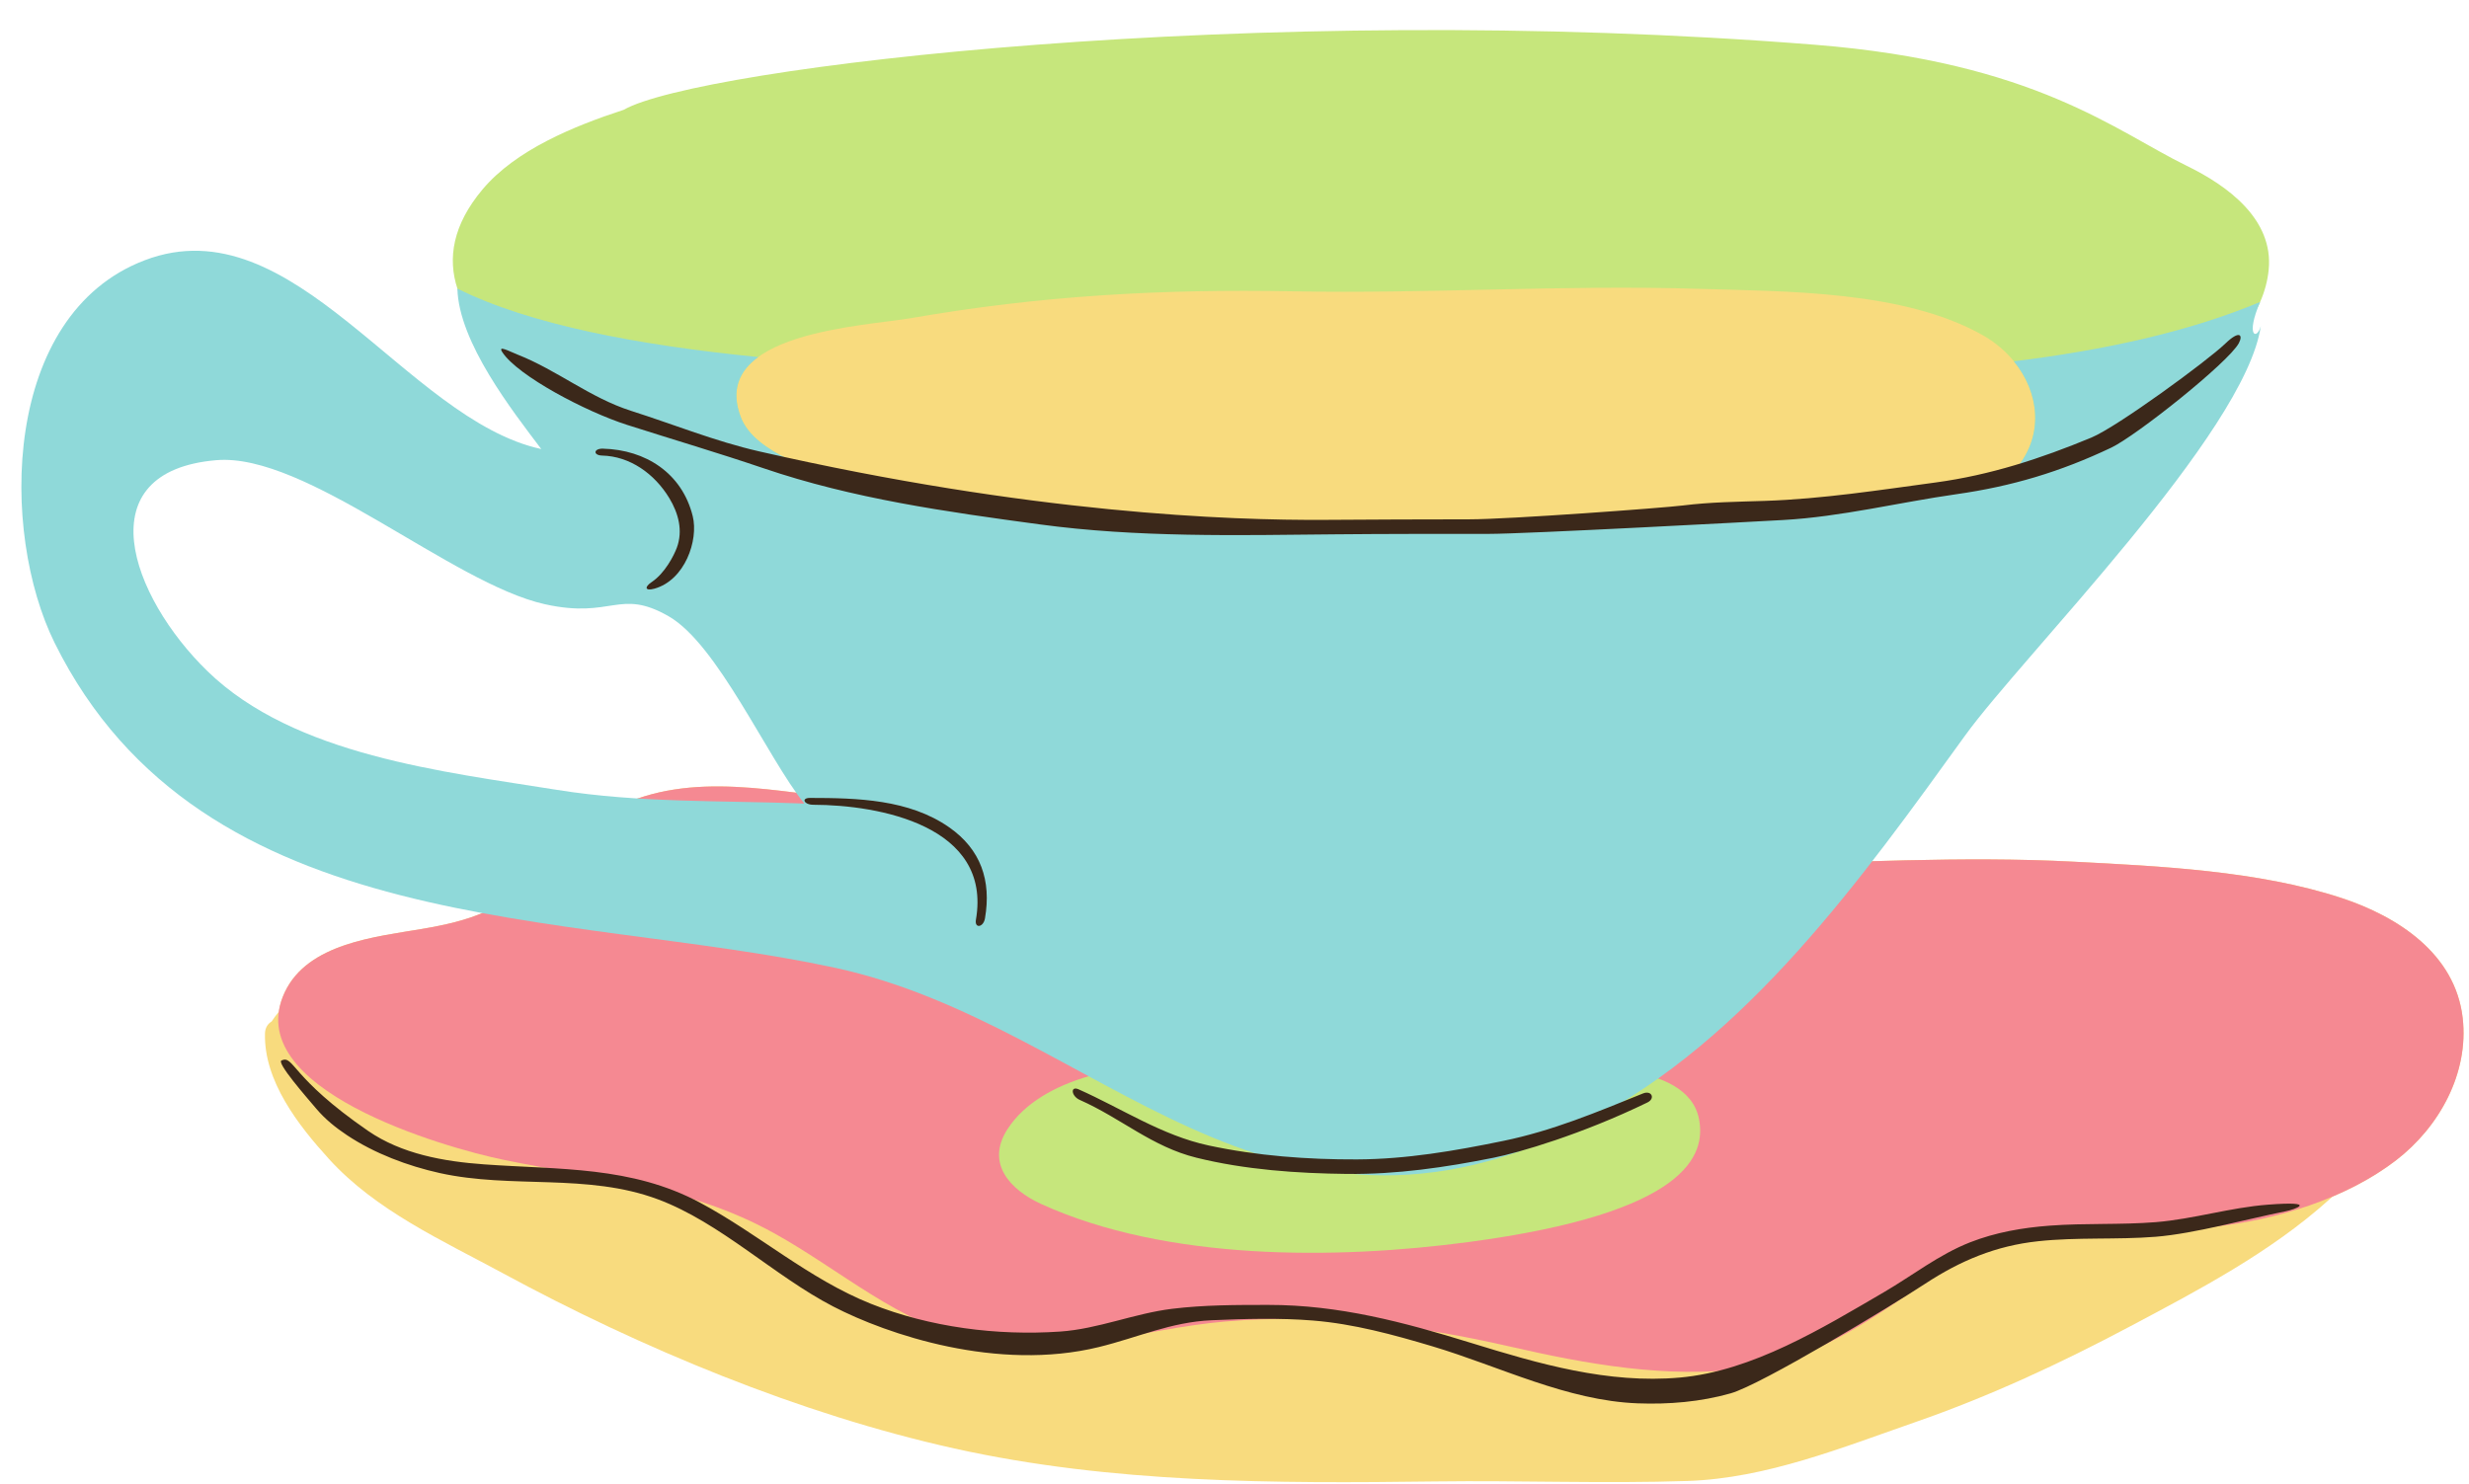
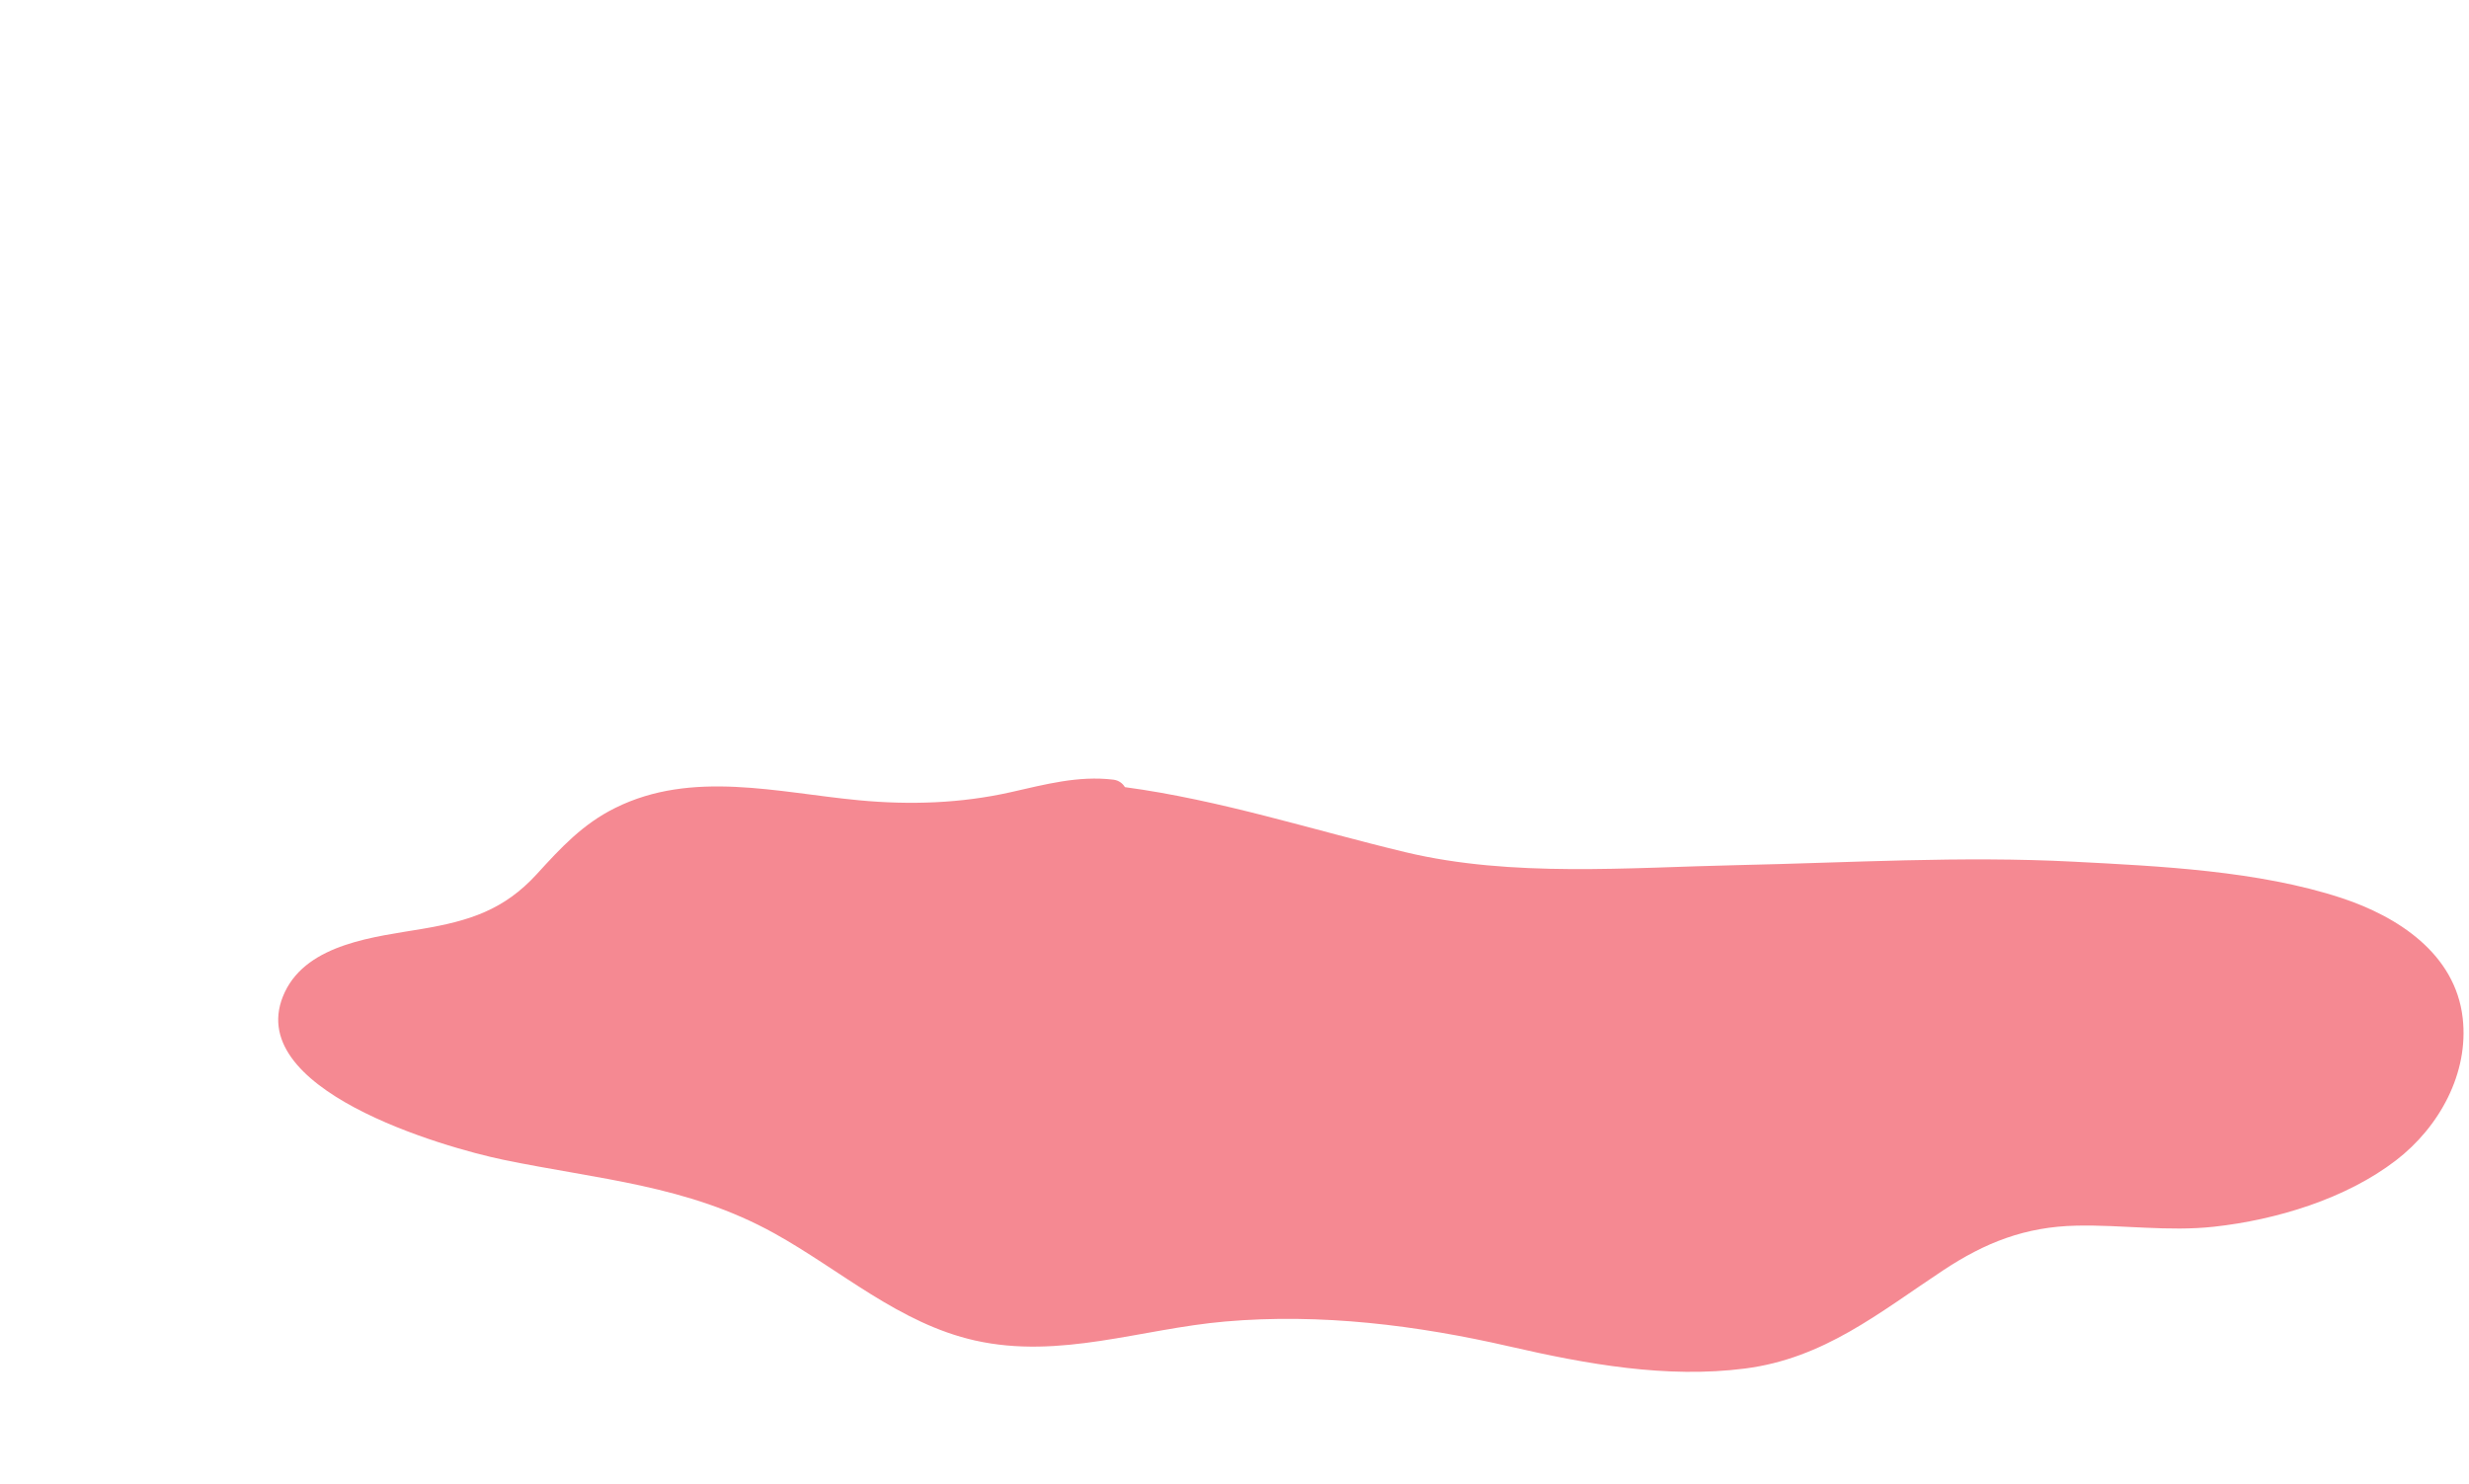
<svg xmlns="http://www.w3.org/2000/svg" height="305.5" preserveAspectRatio="xMidYMid meet" version="1.1" viewBox="-4.4 94.3 508.3 305.5" width="508.3" zoomAndPan="magnify">
  <g id="surface1">
    <g id="change1_1">
-       <path d="m424.15 158.84c-18.96-12.22-47.61-11.88-68.54-12.61-32.3-1.12-64.6 1.37-96.91 0.67-31.32-0.67-60.7 1.17-91.55 7.24-11.06 2.17-48.83 3.84-40.84 26.86 1.73 4.98 6.34 8.48 11.29 11.23 1.39 1.25 2.79 2.45 4.22 3.58 6.39 1.4 12.8 2.68 19.2 3.99 20.04 4.08 39.92 7.4 60.29 8.65 44.06 2.68 89.46 1.83 133.53-0.75 24.7-1.45 52.32-4.41 77.3-13.08 8.87-12.09 3.6-28.31-7.99-35.78zm64.71 174.41c-3.88 2.98-8.32 5.45-13.04 7.45-0.26 0.23-0.51 0.46-0.77 0.68-12.07 10.84-26.74 18.53-41.01 26.1-14.21 7.55-28.8 14.34-44.02 19.63-15.08 5.24-30.74 11.6-46.87 12.15-17.26 0.58-34.68-0.13-51.97 0.1-33.11 0.43-66.64 0.43-99.13-6.79-31.74-7.05-64.41-20.63-92.941-36.09-12.468-6.75-26.132-12.89-35.797-23.53-6.304-6.94-13.425-16.07-13.156-25.87 0.032-1.16 0.598-1.97 1.371-2.44 0.45-0.69 0.946-1.35 1.473-1.99 0.184-1.31 0.582-2.67 1.242-4.06 4.762-10.04 18.715-11.38 28.227-13 9.664-1.64 16.859-3.85 23.671-11.32 4.94-5.42 9.44-10.29 16.12-13.6 15.86-7.88 33.43-3.15 50.15-1.58 10.5 1 21.01 0.65 31.32-1.67 7.01-1.58 13.84-3.44 21.07-2.57 1.13 0.14 1.92 0.76 2.39 1.54 19.68 2.65 38.49 8.78 57.77 13.4 21.89 5.24 46 3.14 68.33 2.66 23.05-0.49 46.12-1.91 69.17-0.71 17.79 0.92 38.09 1.87 55.14 7.46 11.72 3.85 23.49 11.55 25 24.72 1.31 11.4-4.83 22.49-13.74 29.33" fill="#f8db7e" />
-     </g>
+       </g>
    <g id="change2_1">
      <path d="m502.6 303.92c-1.51-13.17-13.28-20.87-25-24.72-17.05-5.59-37.35-6.54-55.14-7.46-23.05-1.2-46.12 0.22-69.17 0.71-22.33 0.48-46.44 2.58-68.33-2.66-19.28-4.62-38.09-10.75-57.77-13.4-0.47-0.78-1.26-1.4-2.39-1.54-7.23-0.87-14.06 0.99-21.07 2.57-10.31 2.32-20.82 2.67-31.32 1.67-16.72-1.57-34.29-6.3-50.15 1.58-6.68 3.31-11.18 8.18-16.12 13.6-6.812 7.47-14.007 9.68-23.671 11.32-9.512 1.62-23.465 2.96-28.227 13-9.469 19.97 32.903 32.02 44.918 34.52 19.64 4.08 37.91 5.21 55.87 15.17 13.65 7.57 25.7 18.56 41.31 22.06 17.5 3.92 34.18-2.41 51.5-3.91 19.68-1.71 39.45 0.75 58.6 5.15 15.72 3.61 32.25 6.62 48.42 4.53 16.26-2.09 27.57-11.48 40.78-20.22 8.63-5.72 16.92-8.98 27.44-9.2 9.45-0.21 18.88 1.26 28.32 0.22 12.83-1.41 27.15-5.74 37.46-13.66 8.9-6.84 15.05-17.93 13.74-29.33" fill="#f58992" />
    </g>
    <g id="change3_1">
-       <path d="m403.91 163.39c-16.28-9.32-40.89-9.07-58.85-9.62-27.74-0.85-55.48 1.05-83.22 0.52-26.9-0.52-52.13 0.89-78.62 5.51-9.49 1.66-41.92 2.93-35.07 20.49 1.49 3.8 5.45 6.47 9.7 8.57 1.2 0.95 2.4 1.86 3.63 2.73 5.48 1.07 10.99 2.04 16.48 3.04 17.21 3.11 34.28 5.65 51.77 6.6 37.84 2.04 76.82 1.39 114.66-0.57 21.22-1.11 44.93-3.37 66.38-9.98 7.62-9.22 3.09-21.59-6.86-27.29zm58.75-13.53c-0.23 2.3-0.84 4.52-1.76 6.62-4.23 9.82-14.91 17.51-23.43 22.61-4.18 2.51-8.59 4.71-13.17 6.67-7.31 13.86-35.33 53.85-119.8 66.7-102.82 15.65-171.27-67.75-171.27-67.75h0.01c-2.49-0.79-4.96-1.61-7.42-2.52-12.71-4.71-31.648-14.98-36.054-28.46-2.032-6.2-0.985-13.09 5.172-20.42 6.832-8.14 18.762-13.03 29.072-16.4 15.1-8.67 129.87-22.601 245.28-13.39 45.3 3.61 61.86 17.79 76.49 24.92 8.41 4.09 17.91 11 16.88 21.42zm-117.27 174.92c1.42 7.4-2.45 19.27-47.34 25.27-27.42 3.66-62.32 3.92-88.06-7.8-6.56-2.99-11.45-8.46-7-15.39 3.55-5.54 10.01-8.99 16.78-10.95 0.5-0.62 1.26-1.05 2.3-1.05 0.69 0 1.37 0 2.05-0.01 2.87-0.56 5.7-0.89 8.29-1.02 1.07-0.04 1.83 0.37 2.32 0.99 25.17-0.07 50.33-0.35 75.5-0.68 8.81-0.12 32.79-1.81 35.16 10.64" fill="#c6e67c" />
-     </g>
+       </g>
    <g id="change4_1">
-       <path d="m110.32 256.96c-23.355-3.76-54.125-7.07-71.988-24.43-15.914-15.47-25.055-41.19 1.809-43.47 18.464-1.57 48.433 25.38 67.619 29.66 13.87 3.09 15.31-3.35 25.49 2.48 10.08 5.77 20.23 28.97 27.93 38.57-16.93-0.66-34.04-0.1-50.83-2.81 4.08 0.66 6.75 1.09-0.03 0zm350.58-100.48c-14.63 6.14-32.12 9.93-50.7 12.22 5.16 6.32 6.3 15.04 0.57 21.98-21.45 6.61-45.16 8.87-66.38 9.98-37.84 1.96-76.82 2.61-114.66 0.57-17.49-0.95-34.56-3.49-51.77-6.6-5.49-1-11-1.97-16.48-3.04-1.23-0.87-2.43-1.78-3.63-2.73-4.25-2.1-8.21-4.77-9.7-8.57-2.21-5.67-0.33-9.63 3.55-12.47-24.69-2.43-47.13-6.7-61.934-14.09 0.265 11.06 11.374 25.24 17.264 33.04-27.952-6.09-50.885-50.56-81.608-38.89-29.469 11.19-29.86 56.04-18.555 78.84 30.332 61.18 105.56 54.93 160.75 66.89 54.2 11.75 88.94 65.49 154.68 31.75 32.98-16.92 56.76-50.37 77.86-79.59 11.81-16.37 57.72-62.32 60.88-84.32-0.82 2.97-3.2 2.13-0.14-4.97" fill="#8fd9d9" />
-     </g>
+       </g>
    <g id="change5_1">
-       <path d="m462.49 342.37c-7.77 0.59-15.31 2.97-23.08 3.6-7.27 0.58-14.57 0.17-21.84 0.72-5.6 0.42-11.15 1.38-16.4 3.44-6.39 2.51-11.78 6.79-17.67 10.23-12.73 7.43-27.14 16.28-42.05 17.61-14.81 1.32-29.07-2.83-43.05-7.15-13.82-4.27-27.14-7.82-41.69-7.81-6.6 0-13.21 0-19.78 0.8-7.81 0.95-15.22 4.15-23.09 4.69-12.98 0.89-26.81-0.88-38.91-5.71-12.83-5.13-23.13-14.36-35.2-20.83-14.16-7.57-28.93-6.77-44.457-7.89-8.339-0.6-16.988-2.14-23.898-6.9-16.027-11.06-15.219-15.6-17.813-14.51-1.093 0.46 5.028 7.44 7.188 9.99 1.793 2.12 3.992 3.89 6.301 5.42 5.64 3.75 12.5 6.33 19.082 7.79 14.857 3.29 30.387-0.02 44.917 5.41 12.87 4.8 23.98 15.8 36.07 22.06 11.15 5.78 33.82 13.47 54.7 8.36 8.09-1.98 14.79-5.15 23.21-5.52 6.91-0.3 14.01-0.5 20.9 0.06 8.36 0.68 16.53 2.91 24.54 5.3 13.89 4.15 27.67 11.2 42.3 11.75 6.41 0.24 12.94-0.3 19.13-2.06 6.34-1.8 32.98-17.93 40.04-22.57 7.26-4.76 14.56-7.82 23.25-8.75 8.04-0.87 16.14-0.28 24.2-0.92 8.04-0.65 18.86-3.67 26.77-5.25 1.89-0.37 6.98-2.18-3.67-1.36zm-337.79-160.58c9.38 3 18.78 5.77 28.11 8.94 18.43 6.27 37.57 8.95 56.81 11.55 20.11 2.72 40.49 2.25 60.76 2.05 10.53-0.1 21.06-0.09 31.59-0.09 7.87 0 53.9-2.48 60.78-2.86 11.94-0.67 23.84-3.64 35.67-5.32 11.37-1.62 21.35-4.6 31.79-9.56 5.2-2.46 24.18-17.58 26.3-21.53 0.91-1.7 0.18-2.77-2.78 0.08-3.65 3.53-22.22 17.13-27.56 19.35-10.47 4.35-20.83 7.72-32 9.24-11.69 1.58-23.37 3.4-35.17 3.8-5.7 0.19-11.3 0.24-16.97 0.95-4.01 0.5-35.74 2.85-43.96 2.85-9.89 0-19.78 0.05-29.68 0.11-19.61 0.12-60.46-1.3-116.53-14.11-9-2.06-17.55-5.54-26.34-8.34-8.48-2.71-15.18-8.36-23.38-11.59-1.8-0.71-4.16-2.04-3.101-0.45 3.221 4.86 17.161 12.21 25.661 14.93zm209.14 137.68c-9.58 3.88-18.59 7.68-28.76 9.77-9.96 2.05-19.94 3.77-30.15 3.81-10.14 0.04-20.57-0.74-30.5-2.87-9.64-2.07-17.88-7.61-26.77-11.56-1.75-0.77-1.53 1.4 0.24 2.18 8.57 3.8 14.83 9.63 24.02 11.9 10.01 2.48 20.76 3.23 31.04 3.34 10.19 0.11 20.18-1.34 30.15-3.34 5.19-1.04 18.08-4.79 31.62-11.36 1.72-0.82 0.91-2.59-0.89-1.87zm-135.46-36.06c1.34-7.78-0.86-14.2-7.36-18.74-8.26-5.78-18.95-6.05-28.63-6.06-1.93-0.01-1.28 1.41 0.66 1.41 13.5 0.03 36.79 4.3 33.47 23.65-0.33 1.89 1.53 1.64 1.86-0.26zm-63.44-76.32c1.3-3.5 0.34-7.09-1.55-10.22-3.06-5.05-8.12-8.62-13.83-8.76-1.93-0.06-1.75-1.48 0.18-1.42 8.77 0.23 16.26 5.01 18.47 13.88 1.24 4.98-1.61 13.23-7.92 14.96-1.87 0.51-2.11-0.32-0.5-1.39 2.68-1.8 4.54-5.41 5.15-7.05" fill="#3b281a" />
-     </g>
+       </g>
  </g>
</svg>